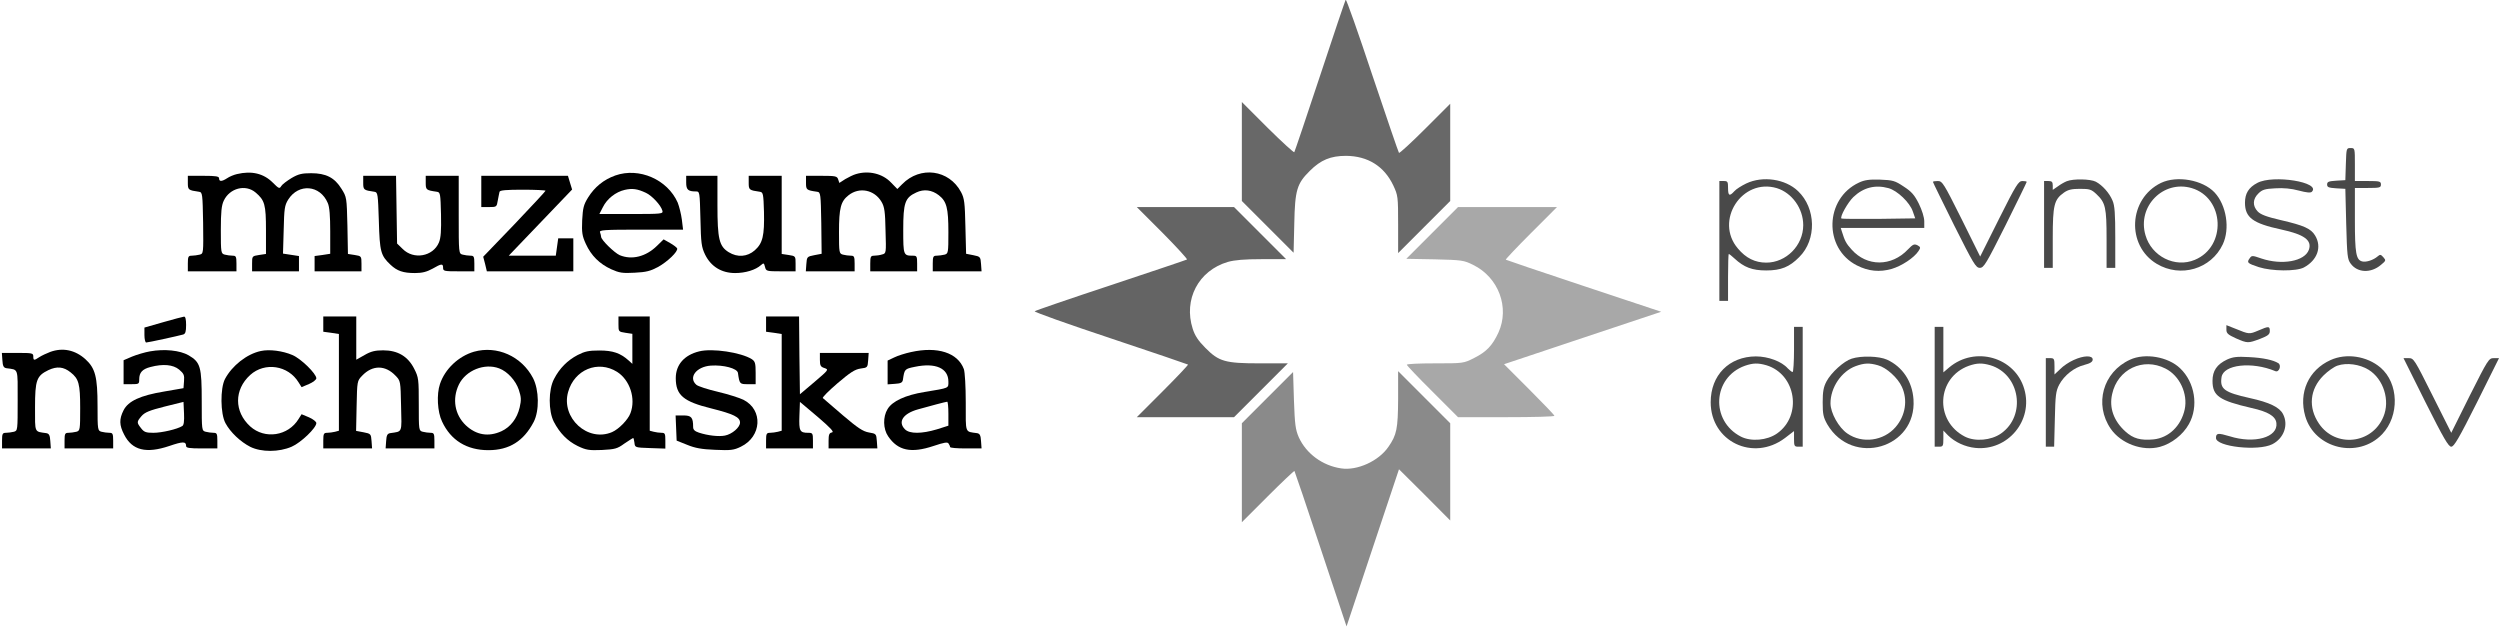
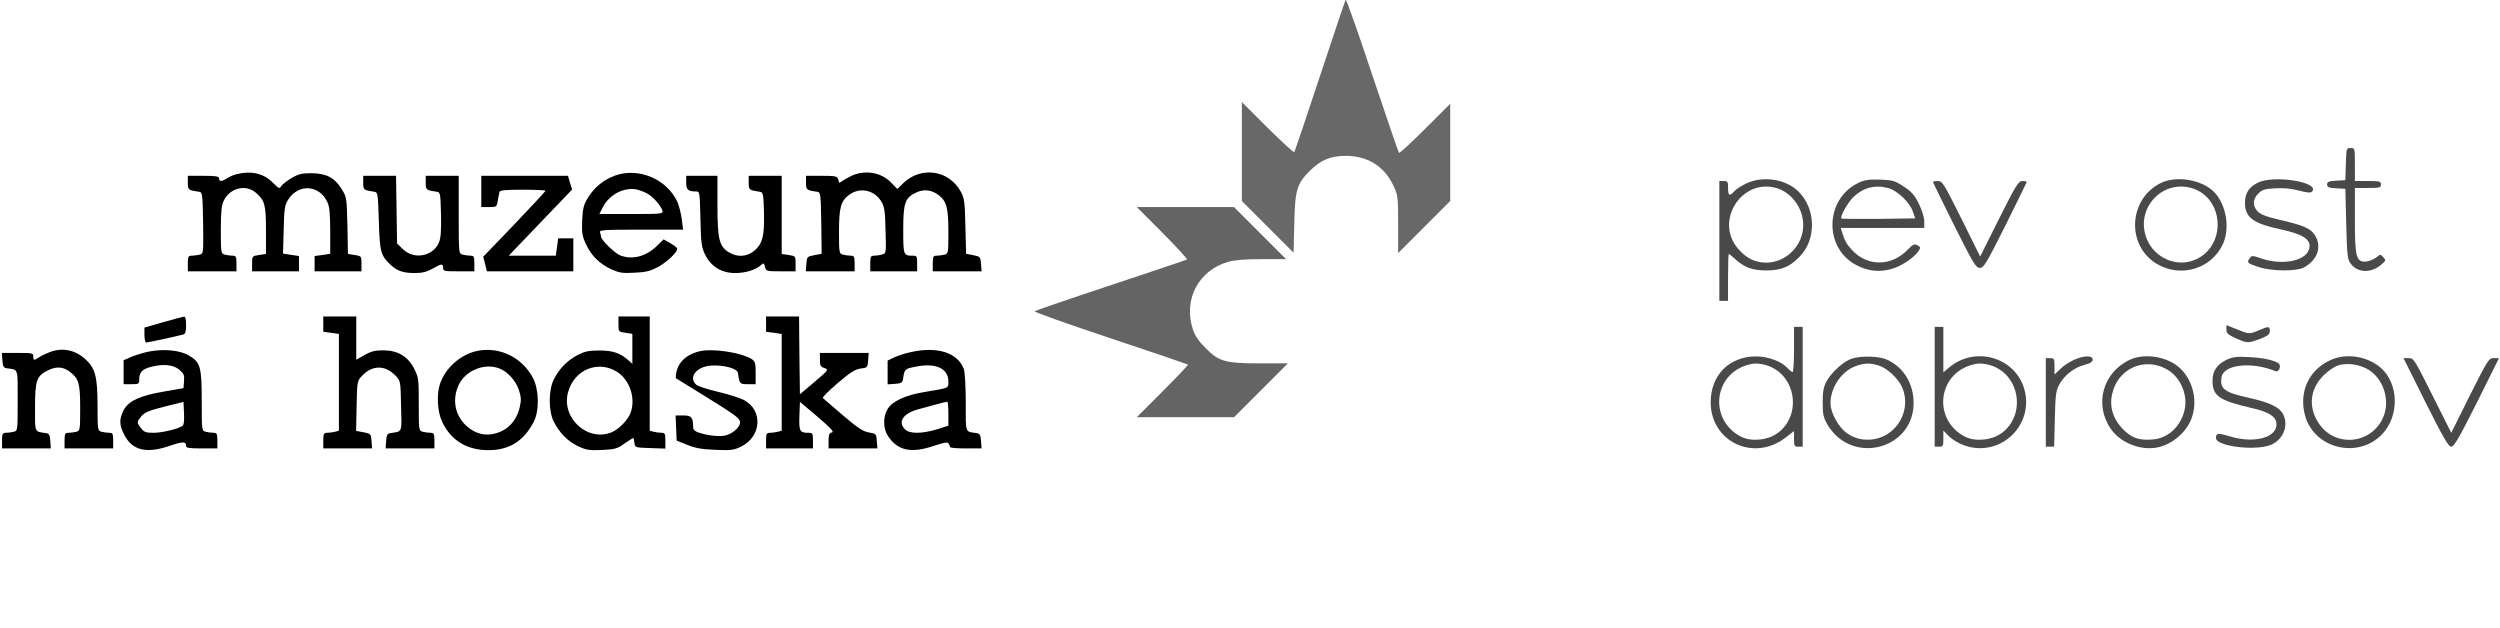
<svg xmlns="http://www.w3.org/2000/svg" width="2071" height="520" viewBox="0 0 2071 520" fill="none">
  <g clip-path="url(#clip0_100_2921)">
    <path d="M1114.76 -0.216C1114.33 0.504 1104.7 28.841 1093.48 62.932C1082.26 96.88 1072.62 125.361 1072.19 126.08C1071.9 126.656 1061.97 117.593 1050.18 105.942L1028.75 84.509V125.505V166.501L1050.18 187.934L1071.61 209.367L1072.19 185.057C1072.76 157.439 1074.34 152.116 1085.13 141.472C1094.05 132.553 1102.25 129.101 1115.05 129.101C1133.03 129.245 1146.55 137.588 1154.18 153.555C1158.06 161.898 1158.21 162.761 1158.21 185.92V209.654L1179.78 188.078L1201.36 166.501V126.224V85.948L1180.5 106.805C1169.14 118.169 1159.36 127.087 1158.92 126.656C1158.49 126.224 1148.57 97.167 1136.77 62.069C1125.12 26.971 1115.2 -1.079 1114.76 -0.216Z" fill="#686868" />
    <path d="M963.152 192.968C974.803 204.764 983.866 214.689 983.29 214.977C982.571 215.408 954.233 224.902 920.142 236.266C886.195 247.486 857.713 257.267 857.138 257.842C856.419 258.418 884.612 268.487 919.711 280.138C954.665 291.79 983.722 301.715 984.153 302.003C984.441 302.291 975.091 312.216 963.296 324.011L941.719 345.588H981.996H1022.27L1044.57 323.292L1066.86 300.996H1043.71C1014.94 300.996 1009.76 299.557 998.538 288.194C992.64 282.296 989.907 278.125 988.037 272.371C980.269 248.061 992.784 224.183 1017.09 216.99C1022.7 215.408 1030.76 214.689 1045.14 214.689H1065.43L1043.85 193.112L1022.27 171.535H981.996H941.719L963.152 192.968Z" fill="#646464" />
-     <path d="M1186.4 192.968L1164.97 214.401L1188.56 214.833C1211 215.408 1212.58 215.552 1220.35 219.436C1241.49 229.793 1250.7 254.822 1241.35 275.391C1236.31 286.324 1231.28 291.502 1221.21 296.537C1212.44 300.996 1212.29 300.996 1188.84 300.996C1176.04 300.996 1165.4 301.427 1165.4 302.147C1165.4 302.722 1174.89 312.791 1186.69 324.443L1207.83 345.588H1247.82C1269.69 345.588 1287.67 345.156 1287.67 344.437C1287.67 343.862 1278.32 334.08 1266.81 322.573L1245.95 301.715L1310.97 279.995L1376.13 258.274L1312.12 236.985C1276.88 225.333 1247.82 215.408 1247.39 215.12C1247.1 214.833 1256.45 204.907 1268.25 193.112L1289.82 171.535H1248.83H1207.83L1186.4 192.968Z" fill="#A8A8A8" />
    <path d="M196.314 144.204C193.724 144.78 189.984 146.362 188.114 147.657C183.655 150.533 181.498 150.533 181.498 147.8C181.498 146.074 179.052 145.643 168.552 145.643H155.605V151.397C155.605 157.294 155.893 157.582 164.955 158.877C167.688 159.308 167.832 160.603 168.264 184.625C168.552 209.942 168.552 210.085 165.387 210.948C163.517 211.38 160.64 211.812 158.914 211.812C156.037 211.812 155.605 212.531 155.605 218.285V224.758H195.882V218.285C195.882 212.531 195.451 211.812 192.718 211.812C190.848 211.812 187.971 211.38 186.244 210.948C183.08 210.085 182.936 209.51 182.936 190.666C182.936 175.563 183.511 170.096 185.381 166.213C190.272 155.856 203.362 152.403 211.705 159.452C219.329 165.925 220.336 169.377 220.336 190.81V210.373L214.582 211.236C208.828 212.099 208.828 212.243 208.828 218.428V224.758H247.666V212.099L234.433 210.085L235.008 190.522C235.44 172.829 235.727 170.24 238.748 165.35C247.379 151.684 265.215 153.123 271.545 168.226C272.983 171.391 273.558 179.015 273.558 191.529V210.229L267.085 211.236L260.612 212.099V224.758H299.451V218.428C299.451 212.243 299.307 212.099 293.841 211.236L288.231 210.373L287.799 186.926C287.224 163.623 287.224 163.336 282.908 156.431C277.155 147.081 269.962 143.485 257.735 143.485C250.112 143.485 247.091 144.204 241.481 147.513C237.741 149.814 233.857 152.691 232.994 154.13C231.556 156.575 230.98 156.287 225.946 151.253C218.322 143.629 208.397 141.327 196.314 144.204Z" fill="black" />
    <path d="M509.752 145.355C500.114 148.807 492.635 154.849 487.168 163.623C483.428 169.665 482.853 172.254 482.278 182.467C481.846 192.68 482.278 195.413 485.298 202.03C489.758 211.811 496.662 218.572 506.3 223.031C513.061 226.052 515.65 226.484 525.863 225.908C535.357 225.477 538.953 224.47 545.138 221.161C552.906 216.846 561.824 208.359 560.961 205.77C560.673 205.051 558.084 203.037 555.063 201.311L549.741 198.29L544.275 203.612C535.069 212.675 523.417 215.551 513.348 211.38C508.889 209.366 497.957 198.722 497.957 196.132C497.957 195.413 497.525 193.831 497.094 192.536C496.231 190.522 499.827 190.235 531.041 190.235H565.852L564.845 181.892C564.269 177.433 562.687 171.103 561.392 167.795C552.906 148.663 529.459 138.45 509.752 145.355ZM535.069 159.74C540.103 162.041 547.583 170.096 548.734 174.556C549.453 177.145 548.159 177.289 522.986 177.289H496.518L499.395 171.679C502.848 164.63 510.04 159.02 517.52 157.294C523.849 155.856 528.02 156.431 535.069 159.74Z" fill="black" />
    <path d="M709.121 144.204C706.964 144.78 702.936 146.794 700.203 148.376L695.312 151.54L694.305 148.52C693.442 145.93 692.148 145.643 680.496 145.643H667.694V151.397C667.694 157.294 667.982 157.582 677.044 158.877C679.777 159.308 679.921 160.603 680.352 184.769L680.64 210.229L674.599 211.38C668.557 212.531 668.413 212.818 667.982 218.716L667.55 224.758H707.971V218.285C707.971 212.531 707.539 211.812 704.806 211.812C702.936 211.812 700.059 211.38 698.333 210.948C695.168 210.085 695.025 209.51 695.025 192.249C695.025 172.398 696.463 166.788 702.936 161.753C711.854 154.705 724.369 157.15 730.267 167.22C732.712 171.391 733.287 175.419 733.575 191.098C734.15 209.798 734.15 209.942 730.698 210.805C728.972 211.38 725.951 211.812 724.225 211.812C721.348 211.812 720.917 212.531 720.917 218.285V224.758H759.755V218.285C759.755 212.387 759.467 211.812 756.303 211.812C748.391 211.812 748.247 211.524 748.247 190.379C748.247 167.939 749.686 163.767 759.036 159.452C765.365 156.431 771.982 157.294 777.736 161.753C784.209 166.788 785.647 172.398 785.647 192.249C785.647 209.51 785.503 210.085 782.482 210.948C780.612 211.38 777.735 211.812 776.009 211.812C773.132 211.812 772.701 212.531 772.701 218.285V224.758H813.121L812.69 218.716C812.258 212.818 812.114 212.531 806.217 211.38L800.319 210.229L799.744 187.646C799.312 167.795 798.881 164.343 796.148 159.164C786.222 140.464 762.344 137.3 747.384 152.547L743.357 156.575L738.178 151.253C731.13 143.773 719.622 141.04 709.121 144.204Z" fill="black" />
    <path d="M300.889 151.397C300.889 157.294 301.177 157.582 310.239 158.877C312.972 159.308 313.116 160.746 313.835 183.042C314.554 208.647 315.417 211.668 323.473 219.291C328.939 224.47 333.973 226.196 343.755 226.196C349.796 226.196 353.536 225.189 358.283 222.6C365.763 218.285 367.058 218.141 367.058 221.881C367.058 224.614 368.065 224.758 380.004 224.758H392.95V218.285C392.95 212.531 392.518 211.812 389.785 211.812C387.915 211.812 385.038 211.38 383.312 210.948C380.004 210.085 380.004 210.085 380.004 177.864V145.643H352.673V151.397C352.673 157.294 352.961 157.582 362.023 158.877C364.756 159.308 364.9 160.603 365.332 177.576C365.619 191.242 365.188 197.139 363.605 200.879C358.715 212.531 342.604 215.408 333.542 206.202L328.939 201.742L328.076 145.643H300.889V151.397Z" fill="black" />
    <path d="M398.704 171.535H405.177C411.362 171.535 411.506 171.391 412.369 166.069C412.944 163.192 413.52 159.883 413.807 158.877C414.239 157.582 419.417 157.15 433.226 157.15C443.44 157.15 451.926 157.582 451.926 158.013C451.926 158.445 440.275 170.959 426.178 185.776L400.286 212.675L401.868 218.716L403.307 224.758H474.942V197.427H462.427L460.413 211.812H421.431L473.935 157.007L472.209 151.397L470.482 145.643H398.704V171.535Z" fill="black" />
    <path d="M568.441 151.253C568.441 157.15 570.023 158.589 576.352 158.589C579.661 158.589 579.661 158.733 580.236 181.173C580.668 201.599 581.099 204.619 584.12 210.948C589.011 220.874 597.785 226.196 609.005 226.196C617.492 226.196 625.979 223.607 630.438 219.579C632.596 217.709 632.883 217.709 633.747 221.161C634.61 224.614 635.041 224.758 646.837 224.758H659.063V218.428C659.063 212.243 659.063 212.099 653.31 211.236L647.556 210.373V145.643H620.225V151.397C620.225 157.294 620.513 157.582 629.575 158.877C632.164 159.308 632.452 160.603 632.884 175.563C633.315 195.269 631.877 201.455 625.26 207.352C619.074 212.818 610.875 213.394 603.683 208.935C595.771 204.044 594.333 198.002 594.333 170.096V145.643H568.441V151.253Z" fill="black" />
    <path d="M135.179 266.904L119.644 271.363V277.549C119.644 281.001 120.363 283.734 121.083 283.734C122.665 283.734 147.694 278.268 151.722 277.117C153.592 276.542 154.167 274.816 154.167 269.206C154.167 264.459 153.592 262.157 152.441 262.301C151.434 262.445 143.666 264.459 135.179 266.904Z" fill="black" />
    <path d="M267.805 274.816L274.278 275.679L280.751 276.686V356.807L277.586 357.67C275.716 358.102 272.839 358.534 271.113 358.534C268.236 358.534 267.805 359.253 267.805 365.007V371.48H308.225L307.794 365.438C307.362 359.54 307.218 359.253 301.177 358.102L294.991 356.951L295.423 336.238C295.854 315.668 295.854 315.524 300.026 311.208C308.513 302.29 319.157 302.29 327.644 311.208C331.816 315.524 331.816 315.668 332.247 336.238C332.823 359.253 333.542 357.239 323.185 358.821C320.883 359.253 320.164 360.547 319.877 365.438L319.445 371.48H359.865V365.007C359.865 359.253 359.434 358.534 356.701 358.534C354.831 358.534 351.954 358.102 350.228 357.67C346.919 356.807 346.919 356.376 346.919 334.943C346.919 314.229 346.776 312.647 343.179 305.599C338.001 295.242 329.514 290.207 317.431 290.207C310.814 290.207 307.218 291.07 302.04 294.091L295.135 297.975V262.157H267.805V274.816Z" fill="black" />
    <path d="M512.341 268.487C512.341 274.672 512.341 274.816 518.095 275.679L523.849 276.542V301.427L520.684 298.55C513.924 292.509 507.738 290.351 496.518 290.351C487.744 290.351 484.435 291.07 478.538 294.091C470.051 298.55 463.578 305.023 458.975 313.942C454.228 322.86 454.228 340.553 458.831 349.471C463.722 358.821 470.051 365.294 478.538 369.466C485.442 372.774 487.744 373.206 498.532 372.774C509.464 372.199 511.334 371.767 517.232 367.452C520.972 365.007 524.137 362.849 524.568 362.849C524.856 362.849 525.287 364.575 525.575 366.733C526.007 370.76 526.007 370.76 538.665 371.192L551.179 371.623V365.007C551.179 359.253 550.892 358.534 548.015 358.534C546.145 358.534 543.268 358.102 541.542 357.67L538.233 356.807V262.157H512.341V268.487ZM511.191 308.044C521.835 314.805 526.87 330.196 522.267 342.279C520.253 347.745 512.629 355.513 507.019 357.958C486.881 366.589 464.585 346.163 470.626 324.73C475.805 306.174 495.368 298.119 511.191 308.044Z" fill="black" />
    <path d="M634.61 274.816L641.083 275.679L647.556 276.686V356.807L644.391 357.67C642.521 358.102 639.644 358.534 637.918 358.534C635.041 358.534 634.61 359.253 634.61 365.007V371.48H673.448V365.007C673.448 358.965 673.16 358.534 669.564 358.534C662.516 358.534 661.796 357.095 662.228 344.581L662.659 332.929L677.332 345.3C688.408 354.794 691.285 357.958 689.127 358.246C686.969 358.677 686.394 359.972 686.394 365.15V371.48H726.814L726.383 365.438C725.951 359.397 725.807 359.253 719.766 358.246C714.875 357.383 710.704 354.65 698.189 344.005C689.702 336.669 682.222 330.196 681.647 329.764C681.072 329.189 686.538 323.723 693.73 317.538C704.374 308.475 708.114 306.03 712.861 305.311C718.615 304.592 718.759 304.448 719.191 298.406L719.622 292.365H679.202V297.975C679.202 302.865 679.777 303.872 682.942 304.879C686.682 306.174 686.538 306.318 674.742 316.387L662.659 326.6L662.228 294.379L661.94 262.157H634.61V274.816Z" fill="black" />
    <path d="M41.68 291.502C38.659 292.652 34.632 294.522 32.618 295.817C28.159 298.838 27.583 298.694 27.583 295.242C27.583 292.509 26.576 292.365 14.493 292.365H1.547L1.979 298.406C2.267 303.297 2.986 304.592 5.287 305.023C15.5 306.462 14.637 304.16 14.637 331.778C14.637 356.52 14.637 356.807 11.473 357.67C9.603 358.102 6.726 358.534 5 358.534C2.123 358.534 1.691 359.253 1.691 365.007V371.48H42.112L41.68 365.438C41.392 360.547 40.673 359.253 38.372 358.821C28.303 357.383 29.022 358.965 29.022 337.532C29.022 314.805 30.316 311.352 40.098 306.605C47.146 303.297 52.612 303.729 58.51 308.475C65.271 313.798 66.421 317.969 66.421 338.108C66.421 356.232 66.278 356.807 63.257 357.67C61.387 358.102 58.51 358.534 56.784 358.534C53.907 358.534 53.475 359.253 53.475 365.007V371.48H93.752V365.007C93.752 359.253 93.32 358.534 90.588 358.534C88.718 358.534 85.841 358.102 84.115 357.67C80.95 356.807 80.806 356.232 80.806 336.381C80.806 312.072 78.936 305.023 70.737 297.543C62.25 289.919 52.037 287.762 41.68 291.502Z" fill="black" />
    <path d="M124.247 291.07C120.076 291.789 113.315 293.803 109.431 295.386L102.383 298.406V318.257H108.856C115.041 318.257 115.329 318.113 115.329 314.229C115.329 308.619 117.918 305.742 124.679 304.016C135.036 301.283 143.379 302.002 148.413 306.174C152.297 309.482 152.872 310.777 152.441 315.812L152.009 321.565L136.186 324.298C116.192 327.607 106.267 332.21 102.383 339.834C98.643 347.17 98.787 352.204 102.814 359.972C109.431 373.062 120.939 375.939 140.214 369.466C151.578 365.582 154.167 365.582 154.167 369.466C154.167 371.048 156.756 371.48 167.113 371.48H180.059V365.007C180.059 359.253 179.628 358.534 176.895 358.534C175.025 358.534 172.148 358.102 170.422 357.67C167.113 356.807 167.113 356.52 167.113 332.354C167.113 303.872 166.106 300.132 156.325 294.379C149.132 290.207 136.186 288.912 124.247 291.07ZM151.002 352.924C146.975 355.513 134.029 358.534 127.124 358.534C120.939 358.534 119.357 357.958 116.911 354.794C113.171 350.047 113.171 349.471 117.199 344.724C119.932 341.56 123.816 339.978 136.33 336.813L152.009 332.929L152.441 342.423C152.729 348.896 152.297 352.204 151.002 352.924Z" fill="black" />
-     <path d="M216.02 290.782C204.513 293.228 192.286 302.865 186.388 313.942C182.361 321.565 182.505 342.854 186.82 350.622C190.848 358.102 199.191 366.013 207.39 370.185C216.452 374.644 231.124 374.644 241.625 370.041C249.249 366.733 262.051 354.506 262.051 350.478C262.051 349.327 259.318 347.17 256.009 345.731L249.824 343.142L247.379 347.026C238.748 361.267 219.329 364.143 207.246 353.211C193.868 340.984 193.868 322.86 207.246 310.633C219.329 299.701 238.748 302.578 247.379 316.818L249.824 320.702L256.009 318.113C259.318 316.675 262.051 314.517 262.051 313.366C262.051 309.626 249.392 297.112 242.2 294.091C234.145 290.639 223.213 289.2 216.02 290.782Z" fill="black" />
    <path d="M392.662 291.358C379.86 295.098 368.64 305.599 364.469 318.113C361.592 326.6 362.311 341.128 366.195 349.184C373.387 364.719 386.621 372.918 404.601 372.918C421.863 372.918 433.802 365.438 442.145 349.471C446.892 340.265 446.604 323.004 441.57 313.222C432.076 295.098 411.794 286.036 392.662 291.358ZM413.52 305.167C420.424 307.756 427.185 315.236 429.774 322.86C431.788 329.045 431.932 331.347 430.493 337.532C428.336 346.738 422.87 353.787 415.39 357.239C404.601 362.13 394.532 360.403 385.901 352.348C376.695 343.574 374.394 330.484 380.148 318.545C385.901 306.749 401.437 300.564 413.52 305.167Z" fill="black" />
-     <path d="M579.229 291.07C566.859 294.091 559.81 302.146 559.81 313.222C559.81 327.319 565.995 332.641 589.442 338.395C607.711 342.998 613.033 345.587 613.033 350.047C613.033 354.074 606.416 359.684 600.518 360.835C595.34 361.842 586.421 360.835 578.942 358.39C575.489 357.239 574.195 355.944 574.195 353.787C574.195 345.731 572.756 344.149 565.995 344.149H559.666L560.529 365.007L569.16 368.459C575.777 371.192 581.243 372.199 592.463 372.63C605.409 373.206 607.854 372.918 613.752 370.041C631.014 361.698 632.308 339.546 615.91 331.203C612.745 329.621 603.251 326.6 594.765 324.586C586.278 322.572 578.078 319.983 576.784 318.688C570.023 312.647 576.928 303.729 588.867 302.865C599.368 302.146 610.731 305.167 611.307 308.907C612.601 318.113 612.745 318.257 619.506 318.257H625.979V308.907C625.979 300.852 625.547 299.413 622.814 297.543C613.896 291.933 590.018 288.337 579.229 291.07Z" fill="black" />
+     <path d="M579.229 291.07C566.859 294.091 559.81 302.146 559.81 313.222C607.711 342.998 613.033 345.587 613.033 350.047C613.033 354.074 606.416 359.684 600.518 360.835C595.34 361.842 586.421 360.835 578.942 358.39C575.489 357.239 574.195 355.944 574.195 353.787C574.195 345.731 572.756 344.149 565.995 344.149H559.666L560.529 365.007L569.16 368.459C575.777 371.192 581.243 372.199 592.463 372.63C605.409 373.206 607.854 372.918 613.752 370.041C631.014 361.698 632.308 339.546 615.91 331.203C612.745 329.621 603.251 326.6 594.765 324.586C586.278 322.572 578.078 319.983 576.784 318.688C570.023 312.647 576.928 303.729 588.867 302.865C599.368 302.146 610.731 305.167 611.307 308.907C612.601 318.113 612.745 318.257 619.506 318.257H625.979V308.907C625.979 300.852 625.547 299.413 622.814 297.543C613.896 291.933 590.018 288.337 579.229 291.07Z" fill="black" />
    <path d="M754.72 291.646C749.973 292.652 743.644 294.666 740.767 296.105L735.301 298.694V318.401L741.343 317.969C746.233 317.682 747.528 316.962 747.96 314.661C749.254 305.742 749.398 305.599 757.885 303.872C775.002 300.276 785.647 305.023 785.647 316.099C785.647 321.709 786.798 321.278 765.796 324.73C749.973 327.319 739.185 332.354 735.301 338.827C731.274 345.3 731.561 355.369 735.733 361.41C743.788 373.35 754.72 375.651 773.276 369.466C782.339 366.445 784.928 366.013 785.791 367.452C786.51 368.459 787.085 369.753 787.085 370.329C787.085 371.048 792.983 371.48 800.175 371.48H813.121L812.69 365.438C812.402 360.547 811.683 359.253 809.381 358.821C799.168 357.383 800.031 359.54 800.031 333.361C800.031 320.271 799.312 308.044 798.449 305.742C793.415 292.221 776.729 286.755 754.72 291.646ZM785.647 342.711V352.636L776.153 355.657C763.639 359.397 753.57 359.54 749.686 355.657C743.5 349.471 748.103 342.567 760.474 339.114C770.112 336.381 783.202 332.929 784.64 332.785C785.215 332.641 785.647 337.101 785.647 342.711Z" fill="black" />
    <path d="M1943.31 135.862L1942.88 149.239L1935.4 149.671C1929.07 150.102 1927.78 150.534 1927.78 152.835C1927.78 155.137 1929.07 155.568 1935.4 156L1942.88 156.432L1943.6 185.488C1944.32 211.956 1944.61 214.833 1947.34 218.429C1952.95 226.053 1964.03 226.484 1972.37 219.436C1976.54 215.983 1976.68 215.696 1974.38 213.106C1972.23 210.661 1971.65 210.661 1969.64 212.387C1966.18 215.408 1960.14 217.422 1956.83 216.559C1951.8 215.264 1950.79 209.942 1950.79 182.324V155.712H1961.58C1971.36 155.712 1972.37 155.425 1972.37 152.835C1972.37 150.246 1971.36 149.958 1961.58 149.958H1950.79V136.293C1950.79 122.772 1950.79 122.628 1947.2 122.628C1943.74 122.628 1943.74 122.916 1943.31 135.862Z" fill="#494949" />
    <path d="M1446.62 151.972C1442.73 153.842 1438.13 156.719 1436.69 158.445C1432.66 162.905 1431.51 162.185 1431.51 155.712C1431.51 150.534 1431.22 149.958 1427.92 149.958H1424.32V249.212H1431.51V229.793C1431.51 219.148 1431.8 210.373 1432.09 210.373C1432.52 210.373 1434.68 212.1 1436.83 214.113C1444.75 221.45 1451.51 224.039 1463.16 224.039C1475.38 224.039 1482.43 221.162 1490.49 212.963C1505.02 198.578 1504.44 172.542 1489.48 158.302C1478.98 148.232 1460.28 145.499 1446.62 151.972ZM1471.93 155.856C1484.45 159.74 1493.8 172.686 1493.8 186.495C1493.8 203.325 1479.7 217.566 1463.16 217.566C1453.95 217.566 1446.33 213.826 1439.71 205.914C1420 182.899 1443.02 147.225 1471.93 155.856Z" fill="#494949" />
    <path d="M1539.97 151.253C1511.49 164.487 1510.48 205.77 1538.24 219.867C1547.88 224.758 1557.09 225.621 1567.16 222.744C1575.36 220.299 1585.71 213.538 1589.31 207.928C1591.18 205.195 1591.04 204.62 1588.45 203.181C1585.71 201.887 1584.71 202.318 1580.53 206.633C1567.01 221.018 1546.44 221.018 1533.79 206.633C1529.33 201.743 1528.18 199.441 1525.87 191.961L1524.87 188.797H1594.06V183.331C1594.06 180.022 1592.19 174.124 1589.6 168.802C1586 161.61 1583.56 158.733 1577.08 154.562C1569.75 149.671 1568.16 149.239 1557.52 148.808C1548.46 148.52 1544.57 149.095 1539.97 151.253ZM1564.42 155.856C1571.76 157.87 1582.12 167.795 1584.56 175.131L1586.58 180.885L1556.37 181.317C1539.68 181.461 1525.73 181.317 1525.44 181.029C1524 179.591 1530.76 167.651 1535.37 163.192C1543.71 155.281 1553.49 152.835 1564.42 155.856Z" fill="#494949" />
-     <path d="M1712.15 150.102C1710.28 150.822 1706.97 152.692 1704.67 154.418L1700.5 157.295V153.698C1700.5 150.678 1699.78 149.959 1696.91 149.959H1693.31V221.881H1700.5V197.284C1700.5 169.809 1701.65 165.35 1709.71 159.596C1713.16 157.151 1716.18 156.432 1723.09 156.432C1731 156.432 1732.44 156.863 1736.61 160.747C1744.23 167.939 1745.09 171.823 1745.09 198.147V221.881H1752.29V196.708C1752.29 177.145 1751.85 170.241 1749.98 166.069C1747.4 159.884 1741.64 153.411 1736.18 150.534C1731.86 148.232 1717.48 147.945 1712.15 150.102Z" fill="#494949" />
    <path d="M1790.12 151.541C1763.22 164.631 1761.2 203.325 1786.66 218.573C1806.37 230.368 1831.69 222.888 1841.33 202.462C1847.51 189.372 1844.35 169.953 1834.57 159.452C1824.64 148.952 1803.35 145.212 1790.12 151.541ZM1815.72 155.856C1842.91 164.055 1844.63 204.332 1818.17 215.264C1801.77 222.169 1782.35 212.387 1777.32 194.838C1770.27 170.96 1792.13 148.808 1815.72 155.856Z" fill="#494949" />
    <path d="M1869.95 151.541C1862.76 155.281 1859.74 160.315 1859.74 167.939C1859.74 180.166 1866.21 185.057 1889.66 190.091C1908.93 194.263 1915.41 199.01 1912.67 206.921C1909.22 216.559 1890.23 219.867 1873.26 214.113C1865.78 211.524 1865.35 211.524 1863.62 213.97C1861.03 217.566 1861.75 218.141 1871.25 221.306C1882.18 224.758 1902.17 224.902 1908.5 221.593C1919.72 215.552 1923.61 204.62 1917.85 195.126C1914.4 189.372 1908.65 186.783 1889.37 182.324C1877.58 179.591 1872.68 177.721 1870.24 175.131C1865.92 170.528 1866.07 164.918 1870.81 160.315C1873.98 157.151 1876.14 156.432 1884.77 156C1891.67 155.568 1898 156.144 1904.33 157.87C1910.8 159.596 1914.11 159.884 1915.12 158.877C1923.03 150.965 1883.04 144.492 1869.95 151.541Z" fill="#494949" />
    <path d="M1601.25 150.678C1601.25 151.109 1609.16 167.22 1618.8 186.639C1634.91 218.716 1636.78 221.881 1640.09 221.881C1643.4 221.881 1645.27 218.716 1661.38 186.639C1671.01 167.22 1678.92 151.109 1678.92 150.678C1678.92 150.246 1677.34 149.959 1675.33 149.959C1672.16 149.959 1670.15 152.979 1656.05 181.173L1640.37 212.531L1624.84 181.173C1610.17 151.828 1609.02 149.959 1605.28 149.959C1602.97 149.959 1601.25 150.246 1601.25 150.678Z" fill="#494949" />
    <path d="M1844.35 273.09C1844.35 276.111 1845.64 277.261 1852.26 280.282C1861.9 284.454 1862.18 284.454 1872.25 280.714C1878.87 278.124 1880.31 276.974 1880.31 274.241C1880.31 270.069 1879.45 270.069 1870.81 273.809C1863.33 276.974 1863.19 276.974 1851.97 272.371L1844.35 269.35V273.09Z" fill="#494949" />
    <path d="M1486.17 289.488C1486.17 299.701 1485.6 308.188 1485.02 308.188C1484.3 308.188 1482.58 306.75 1480.99 305.167C1475.96 299.414 1464.74 295.242 1454.53 295.242C1432.37 295.386 1417.13 310.777 1417.13 333.217C1417.13 365.726 1452.37 382.7 1478.69 362.849L1486.17 357.095V363.568C1486.17 369.466 1486.46 370.041 1489.77 370.041H1493.36V270.788H1486.17V289.488ZM1463.3 302.578C1487.9 310.058 1493.22 344.293 1472.08 359.109C1463.88 364.863 1450.64 366.014 1442.16 361.698C1416.7 348.609 1418.71 312.647 1445.46 303.01C1452.23 300.708 1456.25 300.564 1463.3 302.578Z" fill="#494949" />
    <path d="M1602.69 370.041H1606.28C1609.59 370.041 1609.88 369.466 1609.88 363.425V356.664L1613.76 360.692C1619.52 366.301 1627.86 370.185 1636.35 371.048C1663.25 373.781 1684.53 348.321 1676.91 322.285C1669.29 295.817 1636.06 286.324 1614.63 304.448L1609.88 308.476V270.788H1602.69V370.041ZM1648.86 302.578C1673.46 310.058 1678.78 344.293 1657.64 359.109C1649.44 364.863 1636.2 366.014 1627.72 361.698C1602.26 348.609 1604.27 312.647 1631.02 303.01C1637.79 300.708 1641.81 300.564 1648.86 302.578Z" fill="#494949" />
    <path d="M1533.93 297.112C1527.46 299.126 1516.96 308.62 1513.07 315.956C1510.63 320.559 1509.91 324.299 1509.91 333.361C1509.91 343.286 1510.48 345.732 1513.79 351.629C1534.65 386.871 1587.87 371.336 1585.14 330.916C1584.13 315.956 1576.08 303.873 1563.27 297.975C1556.66 294.954 1541.84 294.523 1533.93 297.112ZM1555.65 302.578C1562.7 304.448 1572.19 313.079 1575.5 320.415C1580.53 331.347 1578.52 344.293 1570.32 353.787C1560.4 365.295 1542.7 367.74 1530.33 359.109C1523.14 354.219 1516.38 341.992 1516.38 334.08C1516.38 320.99 1525.44 307.613 1537.24 303.297C1544.29 300.708 1548.6 300.564 1555.65 302.578Z" fill="#494949" />
    <path d="M1717.76 298.263C1714.17 299.845 1709.13 303.154 1706.69 305.743L1701.94 310.202V303.441C1701.94 297.256 1701.65 296.681 1698.34 296.681H1694.75V370.041H1701.65L1702.23 347.314C1702.66 327.32 1703.09 324.011 1705.82 318.689C1710.14 310.777 1718.19 304.448 1726.68 302.29C1731.72 300.996 1733.59 299.701 1733.59 297.831C1733.59 294.235 1726.11 294.379 1717.76 298.263Z" fill="#494949" />
    <path d="M1764.51 297.975C1742.07 308.188 1734.59 334.943 1748.55 355.225C1757.03 367.452 1774.73 374.069 1789.25 370.185C1798.89 367.596 1808.39 360.116 1813.28 351.342C1821.48 336.813 1818.31 316.675 1805.94 305.024C1796.01 295.53 1776.88 292.221 1764.51 297.975ZM1793.86 305.311C1805.65 311.209 1812.56 326.169 1809.82 339.115C1806.8 352.924 1796.59 362.705 1783.93 364C1773.29 365.007 1767.1 363.281 1760.77 357.527C1750.99 348.752 1747.11 337.82 1749.7 326.456C1754.16 305.887 1775.3 295.817 1793.86 305.311Z" fill="#494949" />
    <path d="M1844.92 297.831C1836.44 301.859 1832.84 307.181 1832.84 315.524C1832.84 328.039 1838.45 331.779 1865.06 337.964C1878.87 340.985 1885.2 344.869 1885.77 350.479C1887.21 362.274 1867.65 367.884 1847.08 361.411C1837.44 358.534 1835.72 358.678 1835.72 362.849C1835.72 370.042 1870.53 373.925 1882.32 368.028C1891.96 363.137 1895.99 352.061 1891.24 342.999C1888.36 337.389 1880.16 333.361 1863.77 329.765C1842.48 325.018 1838.88 322.285 1840.32 312.503C1841.76 302.003 1865.35 299.27 1884.91 307.469C1887.93 308.764 1890.23 302.722 1887.36 300.852C1883.19 298.263 1874.84 296.393 1863.05 295.817C1852.98 295.242 1849.81 295.674 1844.92 297.831Z" fill="#494949" />
    <path d="M1930.65 298.263C1912.39 306.462 1904.04 325.162 1909.65 344.725C1917.56 371.911 1953.67 380.398 1973.38 359.685C1987.9 344.437 1987.19 317.394 1971.94 304.448C1960.72 294.954 1943.6 292.365 1930.65 298.263ZM1962.16 306.318C1974.53 313.942 1980.14 331.779 1974.38 345.3C1965.03 367.884 1934.68 371.192 1921.02 350.91C1911.95 337.532 1913.39 322.429 1924.76 311.065C1928.35 307.469 1933.67 303.729 1936.41 302.866C1944.03 300.277 1954.68 301.715 1962.16 306.318Z" fill="#494949" />
    <path d="M2009.34 333.361C2024.3 363.137 2028.32 370.041 2030.63 370.041C2032.93 370.041 2036.96 363.137 2051.92 333.361L2070.18 296.681H2065.87C2061.7 296.681 2061.12 297.687 2046.02 327.607L2030.63 358.534L2015.09 327.607C2000.13 297.687 1999.56 296.681 1995.38 296.681H1991.07L2009.34 333.361Z" fill="#494949" />
-     <path d="M1050.03 329.333L1028.75 350.622V391.618V432.614L1050.32 411.037C1062.12 399.242 1072.04 389.892 1072.33 390.18C1072.62 390.611 1082.54 419.668 1094.19 454.91L1115.48 518.921L1137.2 453.759L1158.92 388.741L1180.21 409.886L1201.36 431.175V390.899V350.622L1179.78 329.045L1158.21 307.469V330.484C1158.06 355.369 1157.05 360.26 1150.15 370.185C1142.1 381.98 1124.26 390.036 1111.02 388.022C1095.49 385.72 1082.11 375.795 1075.93 362.274C1073.19 355.944 1072.62 351.773 1071.9 331.491L1071.18 308.188L1050.03 329.333Z" fill="#8A8A8A" />
  </g>
  <defs>
    <clipPath id="clip0_100_2921">
      <rect width="2069.93" height="520" fill="white" transform="translate(0.469)" />
    </clipPath>
  </defs>
</svg>